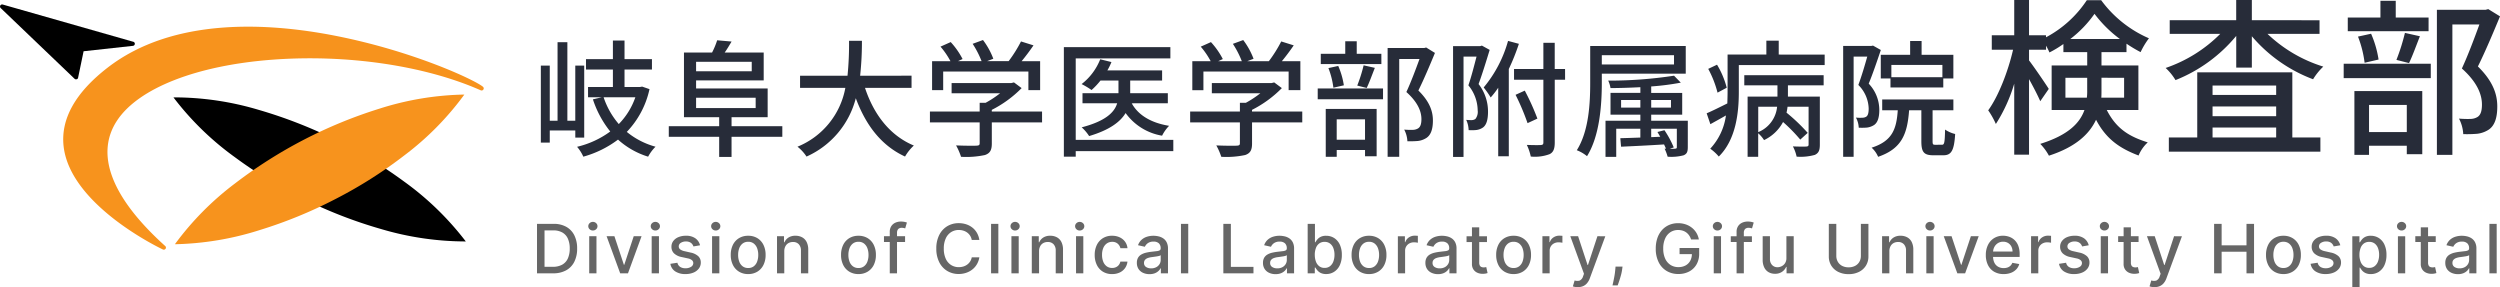
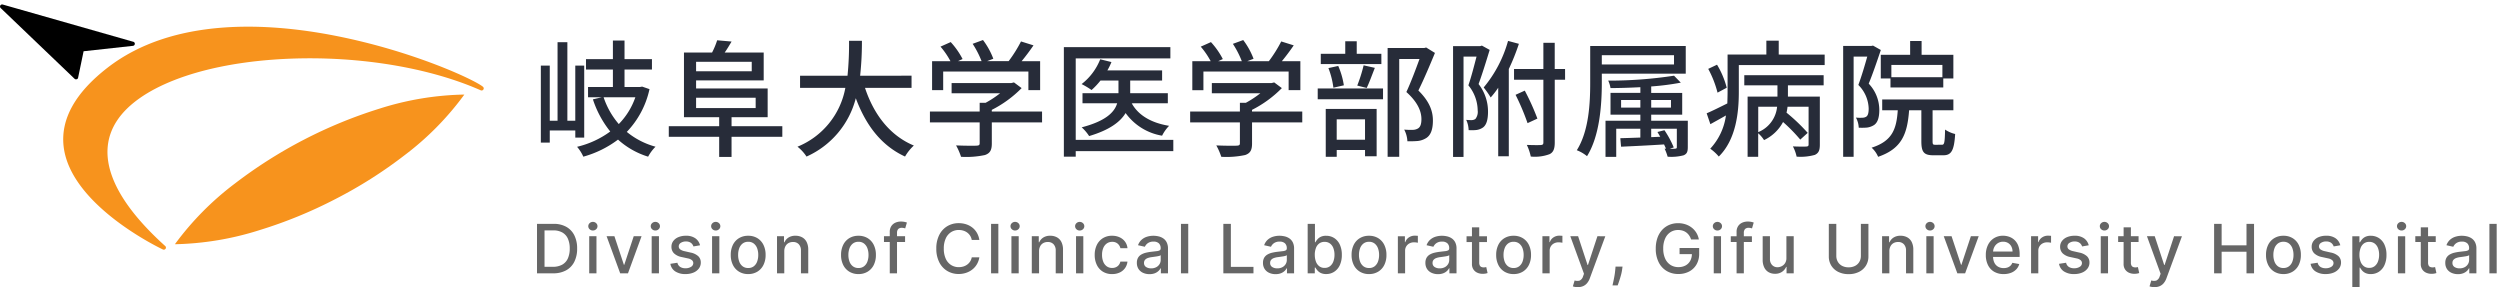
<svg xmlns="http://www.w3.org/2000/svg" width="470" height="54" viewBox="0 0 470 54">
  <g id="logo" transform="translate(19474 20084.848)">
    <g id="グループ_1648" data-name="グループ 1648" transform="translate(-19373.043 -20084.848)">
      <path id="パス_1575" data-name="パス 1575" d="M9.906-1.917v-13.534H8.227v10.37H6.74v-14.771H4.894v14.771H3.431v-10.37H1.752V-.966h1.679v-2.283h4.8v1.332zM19.523-9.5a13.532 13.532 0 01-3.118 5.043A14.939 14.939 0 0113.551-9.5zm1.271-2l-.384.071h-2.926v-3.282h5.156v-1.95h-5.156v-3.5H15.3v3.5h-5.06v1.95h5.06v3.282h-4.674V-9.5h2.614l-1.7.4a19.227 19.227 0 003.26 6.041A17.189 17.189 0 018.563-.181a7.587 7.587 0 011.175 1.855 19.407 19.407 0 006.523-3.211 15 15 0 005.66 3.211A7.829 7.829 0 0123.312-.2a14.491 14.491 0 01-5.4-2.783 16.752 16.752 0 004.269-8.039zm10.145 2.09h11.2v1.95h-11.2zM41.4-16.165v1.784H30.939v-1.784zm5.751 12.107h-9.545v-1.689h6.787v-5.4H30.939v-1.522h12.71V-17.9h-7.338c.432-.595.863-1.332 1.3-2.069l-2.71-.238a14.79 14.79 0 01-.959 2.307H28.66v12.153h6.619v1.689h-9.473v2h9.473v3.78h2.326V-2.06h9.545zm24.294-7.207v-2.283H61.78a59.511 59.511 0 00.336-6.565h-2.422a59.161 59.161 0 01-.288 6.565h-8.922v2.283H59A14.819 14.819 0 0150-.2a7.739 7.739 0 011.7 1.855 16.486 16.486 0 009.265-10.97c1.871 5.043 4.773 8.9 9.257 10.965a8.76 8.76 0 011.655-2.069c-4.533-1.879-7.554-5.9-9.185-10.846zm5.948-3.068h16.02v3.5h2.206v-5.447h-3.477c.743-.9 1.535-1.95 2.23-2.973l-2.35-.737a24.963 24.963 0 01-2.322 3.706h-4.057l1.175-.452a14.065 14.065 0 00-1.943-3.52l-1.943.714a17.563 17.563 0 011.679 3.259h-4.436l.863-.4a14.593 14.593 0 00-2.23-3.187l-1.919.856a15 15 0 011.871 2.735h-3.454v5.447h2.086zm18.586 7.516H86.53v-.309a21.515 21.515 0 005.612-4.091L90.7-12.288l-.48.119H78.976v1.927h9.113a18.987 18.987 0 01-2.71 1.784h-1.127v1.641H74.9v2.046h9.353v3.9c0 .357-.12.452-.6.476s-2.158.024-3.837-.048A11.849 11.849 0 0180.75 1.7a16.8 16.8 0 004.485-.333c.983-.333 1.3-.951 1.3-2.164v-3.975h9.449zm24.678 5.328H102.31v-15.318h17.795v-2.117H100.08v20.6h2.23V.628h18.347zm-1.031-6.874v-1.9h-7.075v-2.379h6v-1.9h-10.293a11.915 11.915 0 00.767-1.57l-2.11-.523a10.969 10.969 0 01-3.5 4.662 14.348 14.348 0 011.871 1.118 13.44 13.44 0 001.679-1.784h3.382v2.379h-6.763v1.9h6.516c-.5 1.665-2.11 3.33-6.667 4.519a8.046 8.046 0 011.396 1.641c3.861-1.142 5.876-2.688 6.859-4.329a10.586 10.586 0 006.859 4.258 7.27 7.27 0 011.319-1.855c-3.358-.547-5.78-1.974-7.027-4.234zm6.691-5.97h16.02v3.5h2.206v-5.447h-3.477c.743-.9 1.535-1.95 2.23-2.973l-2.35-.737a24.965 24.965 0 01-2.326 3.711h-4.053l1.175-.452a14.064 14.064 0 00-1.943-3.52l-1.943.714a17.561 17.561 0 011.679 3.259H129.1l.863-.4a14.594 14.594 0 00-2.23-3.187l-1.919.856a15 15 0 011.871 2.735h-3.455v5.447h2.086zM144.9-6.817h-9.449v-.309a21.515 21.515 0 005.612-4.091l-1.439-1.07-.48.119H127.9v1.927h9.113a18.986 18.986 0 01-2.71 1.784h-1.127v1.641h-9.353v2.046h9.353v3.9c0 .357-.12.452-.6.476s-2.158.024-3.837-.048a11.849 11.849 0 01.935 2.141 16.8 16.8 0 004.485-.333c.983-.333 1.3-.951 1.3-2.164v-3.974h9.441zm14.869-10.846h-4.629v-2.355h-2.158v2.355h-4.6v1.927h11.392zm-2.758 6.422c.48-.975 1.007-2.45 1.535-3.782l-2.11-.476a28.156 28.156 0 01-1.2 3.806zm-4.293-.5a14.584 14.584 0 00-1.055-3.639l-1.847.4a15.406 15.406 0 01.935 3.687zm3.981 6.4v3.829h-5.324v-3.831zM149.316 1.7h2.062V.414h5.322V1.6h2.182v-8.9h-9.569zm-1.511-10.824h12.279v-2.022h-12.279zm20.385-9.728l-.36.1h-6.883V1.7h2.182v-18.388h3.813c-.672 1.855-1.607 4.353-2.47 6.208 2.206 1.974 2.83 3.711 2.83 5.09 0 .856-.168 1.475-.648 1.76a1.973 1.973 0 01-.959.262 13.4 13.4 0 01-1.631-.048 5.258 5.258 0 01.6 2.188 17.354 17.354 0 001.967-.048 3.8 3.8 0 001.607-.571c.863-.571 1.223-1.689 1.223-3.282 0-1.617-.528-3.473-2.734-5.637 1.031-2.069 2.182-4.8 3.118-7.064zm10.48-.357l-.312.1h-5.108V1.722h1.967V-17.14h2.446c-.432 1.641-.959 3.758-1.535 5.4a7.555 7.555 0 011.751 4.71 2.152 2.152 0 01-.432 1.617 1.3 1.3 0 01-.648.214 8.95 8.95 0 01-1.079-.048 4.8 4.8 0 01.456 1.927 7.627 7.627 0 001.487-.024 2.8 2.8 0 001.223-.476c.672-.5.935-1.546.935-2.949a8.393 8.393 0 00-1.775-5.209c.7-1.9 1.463-4.377 2.086-6.422zm4.916-.88a23.407 23.407 0 01-4.581 8.753 16.875 16.875 0 011.319 1.879 16.147 16.147 0 001.415-1.831V1.6h1.991v-16.409a40.624 40.624 0 001.895-4.733zm10.72 5.28h-1.943v-4.924h-2.133v4.924h-5.516v2.022h5.516V-.99c0 .357-.144.452-.5.476-.312.024-1.415.024-2.614-.024a9.44 9.44 0 01.743 2.188 7.865 7.865 0 003.549-.452c.7-.357.959-1 .959-2.188v-11.8h1.943zm-5.2 9.324a45.752 45.752 0 00-2.374-5.257L185-9.957a44.3 44.3 0 012.254 5.328zM214.788-17.4v1.736h-13.574V-17.4zm2.206 3.473v-5.209h-17.962v6.9c0 3.758-.216 9.038-2.518 12.7a6.875 6.875 0 011.919 1.118c2.422-3.877 2.782-9.776 2.782-13.819v-1.689zM214.74-.062a18.22 18.22 0 00-1.75-3.238l-1.319.333c.168.285.36.595.528.9l-1.7.071v-1.586h4.82v3.448c0 .238-.072.285-.336.309a6.4 6.4 0 01-.983 0zm-9.9-7.492v-1.428h3.621v1.427zm9.377-1.427v1.427H210.5v-1.428zm3.166 3.9H210.5v-1.142h5.828v-4.091H210.5v-1.213a48.612 48.612 0 005.564-.714l-1.271-1.308a81.352 81.352 0 01-12.375.928 5.249 5.249 0 01.432 1.4c1.775 0 3.717-.071 5.612-.166v1.07h-5.612v4.091h5.612v1.142h-6.552v6.8h2.015v-5.3h4.533v1.665c-1.415.048-2.71.1-3.765.119l.142 1.6c2.182-.1 5.156-.238 8.082-.428.144.309.264.547.36.809l-.264-.024a9.014 9.014 0 01.576 1.522 8.971 8.971 0 003-.262c.624-.262.791-.666.791-1.546zm7.315-6.208a16.126 16.126 0 00-1.823-4.329l-1.655.785a19.4 19.4 0 011.751 4.472zm5.924 3.568h3.549a5.741 5.741 0 01-3.549 4.781zM228-11.741h6.235v2.117h-5.612V1.7h1.991v-4.426a5.844 5.844 0 011.1 1.284 7.848 7.848 0 003.573-3.4 31.137 31.137 0 013.238 3.306l1.397-1.264a34.21 34.21 0 00-3.981-3.8 9.914 9.914 0 00.192-1.118h3.957v7.085c0 .285-.1.381-.432.4-.312.024-1.391.024-2.518-.024a7.452 7.452 0 01.7 1.927 9.864 9.864 0 003.429-.333c.743-.357.935-.9.935-1.927v-9.034h-6v-2.117h6.715v-1.9H228zm6.475-5.78v-2.616h-2.326v2.616h-7.291v7.021c0 .69-.024 1.4-.048 2.164-1.487.737-2.854 1.427-3.885 1.855l.7 2.046c.935-.523 1.943-1.07 2.926-1.641A11.421 11.421 0 01221.6.176a8.55 8.55 0 011.607 1.475c3.286-3.235 3.765-8.42 3.765-12.131v-5.066h16.14v-1.974zm30.769 4.258h-9.593v-2.307h9.593zm-11.584-4.21v4.448h1.823v1.689h9.929v-1.689h1.895v-4.448h-5.972v-2.593h-2.155v2.593zm-1.46-1.736l-.336.071h-5.276V1.7h1.967v-18.84h2.566c-.456 1.617-1.079 3.734-1.679 5.328a6.5 6.5 0 011.943 4.448c0 .69-.1 1.261-.432 1.5a1.3 1.3 0 01-.743.214 7.288 7.288 0 01-1.223-.024 4.292 4.292 0 01.528 1.9A11.466 11.466 0 00251.1-3.8a3.245 3.245 0 001.3-.476c.7-.476.983-1.475.983-2.83a7.167 7.167 0 00-1.991-4.947c.767-1.855 1.607-4.329 2.278-6.327zM263.9-.562c-.432 0-.5-.071-.5-.714v-5.78h3.909v-2.021h-13.381v2.022h2.926c-.24 3.592-1.055 5.8-4.916 7.04A4.8 4.8 0 01253.16 1.7c4.509-1.546 5.492-4.353 5.828-8.753h2.3v5.8c0 2.022.432 2.664 2.254 2.664h1.871c1.487 0 2.039-.832 2.23-4a5.669 5.669 0 01-1.895-.832c-.048 2.474-.144 2.854-.576 2.854z" transform="translate(-1.031 27.78)" fill="#272c39" />
      <path id="パス_1577" data-name="パス 1577" d="M4.066-.088H1.031v-9.3h3.131a4.754 4.754 0 012.367.556 3.723 3.723 0 011.517 1.596 5.416 5.416 0 01.529 2.486 5.431 5.431 0 01-.533 2.5A3.741 3.741 0 016.5-.648a4.937 4.937 0 01-2.434.56zM2.445-1.314h1.543a3.575 3.575 0 001.781-.4 2.511 2.511 0 001.062-1.168 4.448 4.448 0 00.352-1.868 4.432 4.432 0 00-.35-1.857 2.489 2.489 0 00-1.042-1.158 3.416 3.416 0 00-1.716-.395h-1.63zm8.4 1.226v-6.973h1.365v6.973zm.691-8.049a.861.861 0 01-.611-.238.754.754 0 01-.254-.57.759.759 0 01.254-.574.861.861 0 01.611-.238.861.861 0 01.611.238.759.759 0 01.254.574.754.754 0 01-.254.57.861.861 0 01-.614.238zm9.151 1.076L18.134-.088h-1.465l-2.554-6.973h1.469l1.781 5.366h.073l1.776-5.366zm1.902 6.973v-6.973h1.369v6.973zm.691-8.049a.861.861 0 01-.611-.238.754.754 0 01-.254-.57.759.759 0 01.254-.574.861.861 0 01.611-.238.861.861 0 01.611.238.759.759 0 01.254.574.754.754 0 01-.254.57.861.861 0 01-.611.238zm8.405 2.778l-1.241.218a1.478 1.478 0 00-.244-.449 1.243 1.243 0 00-.451-.35 1.636 1.636 0 00-.71-.136 1.727 1.727 0 00-.97.257.766.766 0 00-.389.661.691.691 0 00.261.563 2.122 2.122 0 00.842.35l1.117.254a3.006 3.006 0 011.447.686 1.6 1.6 0 01.476 1.2 1.816 1.816 0 01-.364 1.115 2.408 2.408 0 01-1.012.765 3.787 3.787 0 01-1.5.277 3.389 3.389 0 01-1.927-.5 2.1 2.1 0 01-.916-1.428l1.323-.2a1.246 1.246 0 00.508.774 1.752 1.752 0 001 .261 1.856 1.856 0 001.076-.279.815.815 0 00.4-.683.713.713 0 00-.245-.549 1.643 1.643 0 00-.748-.336l-1.19-.259a2.854 2.854 0 01-1.453-.708 1.7 1.7 0 01-.469-1.23 1.749 1.749 0 01.348-1.081 2.292 2.292 0 01.961-.724 3.561 3.561 0 011.405-.261 2.942 2.942 0 011.794.488 2.29 2.29 0 01.872 1.304zm2.258 5.271v-6.973h1.369v6.973zm.691-8.049a.861.861 0 01-.611-.238.754.754 0 01-.254-.57.759.759 0 01.254-.574.861.861 0 01.611-.238.861.861 0 01.611.238.759.759 0 01.254.574.754.754 0 01-.254.57.861.861 0 01-.611.238zm6.1 8.19A3.249 3.249 0 0139.007-.4a3.04 3.04 0 01-1.144-1.258 4.144 4.144 0 01-.407-1.889 4.184 4.184 0 01.407-1.9A3.034 3.034 0 0139.007-6.7a3.249 3.249 0 011.726-.449 3.249 3.249 0 011.726.449A3.034 3.034 0 0143.6-5.44a4.184 4.184 0 01.407 1.9 4.144 4.144 0 01-.407 1.886A3.04 3.04 0 0142.458-.4a3.249 3.249 0 01-1.726.453zm0-1.14a1.649 1.649 0 001.066-.336 1.984 1.984 0 00.625-.894 3.567 3.567 0 00.2-1.23 3.572 3.572 0 00-.2-1.228 2.014 2.014 0 00-.625-.9 1.635 1.635 0 00-1.062-.341 1.651 1.651 0 00-1.069.341 2.006 2.006 0 00-.627.9 3.572 3.572 0 00-.2 1.228 3.567 3.567 0 00.2 1.23 1.977 1.977 0 00.627.894 1.666 1.666 0 001.068.336zm6.785-3.142v4.14h-1.366v-6.972h1.314v1.135h.087a1.993 1.993 0 01.762-.89 2.371 2.371 0 011.311-.336 2.569 2.569 0 011.259.3 2.025 2.025 0 01.838.883 3.176 3.176 0 01.3 1.448v4.433h-1.371V-4.36a1.678 1.678 0 00-.4-1.187 1.419 1.419 0 00-1.094-.429 1.713 1.713 0 00-.845.2 1.459 1.459 0 00-.581.6 1.961 1.961 0 00-.211.948zM61.467.053A3.249 3.249 0 0159.741-.4 3.04 3.04 0 0158.6-1.654a4.144 4.144 0 01-.407-1.889 4.184 4.184 0 01.407-1.9A3.034 3.034 0 0159.741-6.7a3.249 3.249 0 011.726-.449 3.249 3.249 0 011.726.449 3.034 3.034 0 011.144 1.26 4.184 4.184 0 01.407 1.9 4.144 4.144 0 01-.407 1.889A3.04 3.04 0 0163.193-.4a3.249 3.249 0 01-1.726.453zm0-1.14a1.649 1.649 0 001.062-.336 1.984 1.984 0 00.625-.894 3.567 3.567 0 00.2-1.23 3.572 3.572 0 00-.2-1.228 2.014 2.014 0 00-.625-.9 1.635 1.635 0 00-1.062-.341 1.651 1.651 0 00-1.069.341 2.006 2.006 0 00-.627.9 3.572 3.572 0 00-.2 1.228 3.567 3.567 0 00.2 1.23 1.977 1.977 0 00.627.894 1.666 1.666 0 001.073.336zm8.762-5.975v1.09H66.26v-1.09zM67.35-.088v-7.781a1.923 1.923 0 01.288-1.087 1.785 1.785 0 01.764-.649 2.478 2.478 0 011.035-.216 3.261 3.261 0 01.7.066 3.379 3.379 0 01.435.12l-.32 1.1-.247-.066a1.5 1.5 0 00-.366-.039.9.9 0 00-.712.245 1.05 1.05 0 00-.213.708v7.6zm16.842-6.274h-1.428a2.155 2.155 0 00-.307-.8 2.243 2.243 0 00-.549-.586 2.379 2.379 0 00-.726-.363 2.886 2.886 0 00-.849-.123 2.652 2.652 0 00-1.449.4 2.741 2.741 0 00-1.007 1.185 4.447 4.447 0 00-.368 1.907 4.471 4.471 0 00.368 1.916 2.705 2.705 0 001.009 1.18 2.67 2.67 0 001.442.4 2.921 2.921 0 00.845-.12 2.4 2.4 0 00.726-.356 2.225 2.225 0 00.552-.579 2.165 2.165 0 00.314-.788h1.428a3.779 3.779 0 01-.442 1.26 3.5 3.5 0 01-.838.99 3.8 3.8 0 01-1.165.642 4.332 4.332 0 01-1.428.236 4.118 4.118 0 01-2.17-.574 3.985 3.985 0 01-1.5-1.646 5.559 5.559 0 01-.55-2.556 5.536 5.536 0 01.553-2.563 4 4 0 011.5-1.643 4.109 4.109 0 012.165-.574 4.472 4.472 0 011.394.211 3.75 3.75 0 011.165.617 3.444 3.444 0 01.856.99 3.823 3.823 0 01.459 1.337zm3.571-3.024v9.3h-1.368v-9.3zm2.459 9.3v-6.975h1.369v6.973zm.691-8.049a.862.862 0 01-.611-.238.754.754 0 01-.254-.57.759.759 0 01.252-.577.861.861 0 01.611-.238.861.861 0 01.611.238.759.759 0 01.254.574.754.754 0 01-.254.57.861.861 0 01-.608.239zm4.505 3.909v4.14H94.05v-6.975h1.314v1.135h.087a1.993 1.993 0 01.762-.89 2.371 2.371 0 011.311-.336 2.569 2.569 0 011.259.3 2.025 2.025 0 01.838.883 3.176 3.176 0 01.3 1.448v4.433H98.55V-4.36a1.678 1.678 0 00-.4-1.187 1.419 1.419 0 00-1.094-.429 1.713 1.713 0 00-.845.2 1.459 1.459 0 00-.581.6 1.961 1.961 0 00-.211.948zm6.95 4.14v-6.975h1.369v6.973zm.691-8.049a.861.861 0 01-.611-.238.754.754 0 01-.254-.57.759.759 0 01.254-.574.861.861 0 01.611-.238.861.861 0 01.611.238.759.759 0 01.254.574.754.754 0 01-.254.57.861.861 0 01-.61.236zm6.1 8.19a3.236 3.236 0 01-1.759-.463 3.023 3.023 0 01-1.128-1.273 4.218 4.218 0 01-.394-1.861 4.184 4.184 0 01.4-1.877 3.072 3.072 0 011.135-1.273 3.185 3.185 0 011.726-.459 3.338 3.338 0 011.428.293 2.594 2.594 0 011.014.819 2.469 2.469 0 01.46 1.23h-1.332a1.586 1.586 0 00-.5-.844 1.5 1.5 0 00-1.046-.354 1.709 1.709 0 00-1 .3 1.939 1.939 0 00-.666.844 3.219 3.219 0 00-.238 1.292 3.377 3.377 0 00.233 1.317 1.951 1.951 0 00.661.858 1.7 1.7 0 001.009.3 1.706 1.706 0 00.707-.143 1.441 1.441 0 00.536-.411 1.564 1.564 0 00.3-.645h1.332a2.554 2.554 0 01-.444 1.208 2.553 2.553 0 01-.991.835 3.265 3.265 0 01-1.444.305zm7.023.014a2.869 2.869 0 01-1.208-.247 2 2 0 01-.854-.72 2.046 2.046 0 01-.314-1.158 1.864 1.864 0 01.229-.972 1.682 1.682 0 01.618-.6 3.243 3.243 0 01.87-.336 8.712 8.712 0 01.98-.173l1.025-.12a1.494 1.494 0 00.572-.157.383.383 0 00.179-.354V-4.8a1.226 1.226 0 00-.336-.922 1.382 1.382 0 00-1-.327 1.754 1.754 0 00-1.087.3 1.639 1.639 0 00-.547.67l-1.286-.291a2.459 2.459 0 01.671-1.028 2.737 2.737 0 011.019-.572 4.063 4.063 0 011.213-.179 4.443 4.443 0 01.895.1 2.687 2.687 0 01.888.356 1.976 1.976 0 01.68.738 2.549 2.549 0 01.266 1.242v4.625h-1.337v-.953h-.055a1.933 1.933 0 01-.4.518 2.118 2.118 0 01-.682.422 2.666 2.666 0 01-1 .168zm.3-1.09a1.993 1.993 0 00.973-.222 1.58 1.58 0 00.618-.583 1.5 1.5 0 00.213-.774v-.9a.7.7 0 01-.282.134 3.909 3.909 0 01-.474.1q-.266.043-.517.077l-.421.057a3.374 3.374 0 00-.726.168 1.242 1.242 0 00-.522.338.849.849 0 00-.195.583.861.861 0 00.375.76 1.66 1.66 0 00.954.26zm6.982-8.363v9.3h-1.369v-9.3zm6.6 9.3v-9.3h1.414V-1.3h4.248v1.212zm9.829.154a2.869 2.869 0 01-1.208-.247 2 2 0 01-.854-.72 2.046 2.046 0 01-.314-1.158 1.864 1.864 0 01.229-.972 1.682 1.682 0 01.618-.6 3.243 3.243 0 01.87-.336 8.712 8.712 0 01.98-.173l1.025-.12a1.494 1.494 0 00.572-.157.383.383 0 00.179-.354V-4.8a1.226 1.226 0 00-.336-.922 1.382 1.382 0 00-1-.327 1.754 1.754 0 00-1.087.3 1.64 1.64 0 00-.547.67l-1.286-.291a2.459 2.459 0 01.666-1.03 2.737 2.737 0 011.019-.572 4.062 4.062 0 011.213-.179 4.443 4.443 0 01.895.1 2.687 2.687 0 01.888.356 1.976 1.976 0 01.68.738 2.549 2.549 0 01.266 1.242v4.627h-1.337v-.953h-.055a1.933 1.933 0 01-.4.518 2.118 2.118 0 01-.682.422 2.666 2.666 0 01-.996.168zm.3-1.09a1.993 1.993 0 00.973-.222 1.58 1.58 0 00.618-.583 1.5 1.5 0 00.213-.774v-.9a.7.7 0 01-.282.134 3.908 3.908 0 01-.474.1q-.265.043-.517.077l-.421.057a3.374 3.374 0 00-.726.168 1.242 1.242 0 00-.522.338.849.849 0 00-.195.583.861.861 0 00.375.76 1.66 1.66 0 00.954.259zm5.723.935v-9.3h1.369v3.455h.082a3.794 3.794 0 01.343-.5 1.964 1.964 0 01.623-.5 2.211 2.211 0 011.053-.216 2.763 2.763 0 011.52.427 2.886 2.886 0 011.051 1.23 4.471 4.471 0 01.382 1.934 4.51 4.51 0 01-.38 1.936 2.928 2.928 0 01-1.049 1.234 2.708 2.708 0 01-1.51.433 2.239 2.239 0 01-1.046-.213 1.975 1.975 0 01-.634-.5 3.779 3.779 0 01-.352-.508h-.114v1.085zm1.341-3.487a3.549 3.549 0 00.215 1.289 1.94 1.94 0 00.623.865 1.6 1.6 0 001 .311 1.606 1.606 0 001.025-.325 2 2 0 00.625-.883 3.509 3.509 0 00.213-1.258 3.475 3.475 0 00-.208-1.239 1.92 1.92 0 00-.623-.867A1.646 1.646 0 00149.089-6a1.638 1.638 0 00-1 .3 1.861 1.861 0 00-.62.849 3.515 3.515 0 00-.216 1.276zm10.2 3.627a3.249 3.249 0 01-1.735-.455 3.04 3.04 0 01-1.144-1.258 4.144 4.144 0 01-.407-1.889 4.184 4.184 0 01.407-1.9 3.034 3.034 0 011.144-1.253 3.249 3.249 0 011.726-.449 3.249 3.249 0 011.726.449 3.034 3.034 0 011.144 1.262 4.184 4.184 0 01.407 1.9 4.144 4.144 0 01-.407 1.889A3.04 3.04 0 01159.174-.4a3.249 3.249 0 01-1.726.453zm0-1.14a1.649 1.649 0 001.062-.336 1.984 1.984 0 00.625-.894 3.567 3.567 0 00.2-1.23 3.572 3.572 0 00-.2-1.228 2.014 2.014 0 00-.625-.9 1.635 1.635 0 00-1.062-.341 1.651 1.651 0 00-1.069.341 2.006 2.006 0 00-.627.9 3.572 3.572 0 00-.2 1.228 3.567 3.567 0 00.2 1.23 1.977 1.977 0 00.627.894 1.666 1.666 0 001.065.334zm5.416 1v-6.976h1.323v1.108h.073a1.7 1.7 0 01.68-.888 1.949 1.949 0 011.105-.325q.128 0 .3.009t.277.023v1.3a2.68 2.68 0 00-.293-.052 3.031 3.031 0 00-.421-.03 1.8 1.8 0 00-.863.2 1.543 1.543 0 00-.6.558 1.513 1.513 0 00-.22.81v4.26zm7.554.154a2.869 2.869 0 01-1.208-.247 2 2 0 01-.854-.72 2.046 2.046 0 01-.314-1.158 1.864 1.864 0 01.229-.972 1.682 1.682 0 01.618-.6 3.243 3.243 0 01.87-.336 8.711 8.711 0 01.98-.173l1.025-.12a1.494 1.494 0 00.572-.157.383.383 0 00.179-.354V-4.8a1.226 1.226 0 00-.336-.922 1.382 1.382 0 00-1-.327 1.754 1.754 0 00-1.087.3 1.639 1.639 0 00-.547.67l-1.286-.291a2.459 2.459 0 01.671-1.028 2.737 2.737 0 011.019-.572 4.062 4.062 0 011.213-.179 4.443 4.443 0 01.895.1 2.687 2.687 0 01.888.356 1.976 1.976 0 01.68.738 2.548 2.548 0 01.266 1.242v4.625h-1.337v-.953h-.063a1.933 1.933 0 01-.4.518 2.118 2.118 0 01-.682.422 2.665 2.665 0 01-.995.168zm.3-1.09a1.993 1.993 0 00.973-.222 1.58 1.58 0 00.618-.583 1.5 1.5 0 00.213-.774v-.9a.7.7 0 01-.282.134 3.909 3.909 0 01-.474.1q-.266.043-.517.077l-.421.057a3.374 3.374 0 00-.726.168 1.242 1.242 0 00-.522.338.849.849 0 00-.195.583.861.861 0 00.375.76 1.66 1.66 0 00.951.26zm8.9-6.038v1.09h-3.841v-1.09zM176.8-8.732h1.369v6.6a1.171 1.171 0 00.119.592.6.6 0 00.309.268 1.184 1.184 0 00.414.07 1.613 1.613 0 00.288-.023l.192-.036.247 1.121a2.473 2.473 0 01-.339.093 2.835 2.835 0 01-.549.052 2.427 2.427 0 01-1.007-.191 1.724 1.724 0 01-.755-.617 1.8 1.8 0 01-.288-1.049zm7.833 8.785a3.249 3.249 0 01-1.726-.453 3.04 3.04 0 01-1.144-1.258 4.144 4.144 0 01-.407-1.889 4.184 4.184 0 01.407-1.9 3.034 3.034 0 011.144-1.253 3.249 3.249 0 011.726-.449 3.249 3.249 0 011.726.449 3.034 3.034 0 011.141 1.26 4.184 4.184 0 01.407 1.9 4.144 4.144 0 01-.407 1.889A3.04 3.04 0 01186.359-.4a3.249 3.249 0 01-1.726.453zm0-1.14a1.649 1.649 0 001.062-.336 1.984 1.984 0 00.625-.894 3.567 3.567 0 00.2-1.23 3.572 3.572 0 00-.2-1.228 2.014 2.014 0 00-.625-.9 1.635 1.635 0 00-1.062-.341 1.651 1.651 0 00-1.069.341 2.006 2.006 0 00-.627.9 3.572 3.572 0 00-.2 1.228 3.567 3.567 0 00.2 1.23 1.977 1.977 0 00.627.894 1.666 1.666 0 001.074.336zm5.416 1v-6.974h1.323v1.108h.073a1.7 1.7 0 01.68-.888 1.949 1.949 0 011.105-.325q.128 0 .3.009t.277.023v1.3a2.68 2.68 0 00-.293-.052 3.031 3.031 0 00-.421-.03 1.8 1.8 0 00-.863.2 1.543 1.543 0 00-.6.558 1.513 1.513 0 00-.22.81v4.26zm6.657 2.6a3.011 3.011 0 01-.558-.048 1.84 1.84 0 01-.375-.1l.33-1.112a1.623 1.623 0 00.945.025 1.241 1.241 0 00.643-.806l.173-.472-2.573-7.064h1.465l1.781 5.412h.073l1.781-5.412 1.479.014-2.908 7.893a3.092 3.092 0 01-.513.913 2.028 2.028 0 01-.742.563 2.443 2.443 0 01-.997.19zm8.405-3.868l-.069.495a8.17 8.17 0 01-.231 1.137q-.163.592-.334 1.1t-.282.808h-.97l.165-.76q.105-.479.21-1.072.1-.59.151-1.2l.046-.508zM218-6.448a2.911 2.911 0 00-.355-.742 2.364 2.364 0 00-.529-.563 2.249 2.249 0 00-.7-.356 2.86 2.86 0 00-.858-.123 2.608 2.608 0 00-1.428.4 2.749 2.749 0 00-1 1.183 4.431 4.431 0 00-.368 1.9 4.435 4.435 0 00.371 1.911 2.739 2.739 0 001.016 1.185 2.711 2.711 0 001.469.4 2.76 2.76 0 001.334-.309 2.175 2.175 0 00.883-.874 2.7 2.7 0 00.314-1.332l.366.068h-2.682v-1.146h3.685v1.058a3.965 3.965 0 01-.5 2.032 3.431 3.431 0 01-1.382 1.328 4.236 4.236 0 01-2.016.468 4.221 4.221 0 01-2.232-.581 3.943 3.943 0 01-1.495-1.65 5.611 5.611 0 01-.536-2.54 6 6 0 01.311-2 4.335 4.335 0 01.877-1.505 3.827 3.827 0 011.332-.949 4.208 4.208 0 011.678-.329 4.389 4.389 0 011.417.222 3.86 3.86 0 011.172.631 3.613 3.613 0 01.856.971 3.564 3.564 0 01.458 1.242zm4.258 6.361v-6.974h1.369v6.973zm.691-8.049a.862.862 0 01-.611-.238.755.755 0 01-.254-.57.759.759 0 01.254-.574.862.862 0 01.611-.238.861.861 0 01.611.238.759.759 0 01.254.574.754.754 0 01-.254.57.861.861 0 01-.608.237zm6.483 1.076v1.09h-3.973v-1.09zm-2.881 6.972v-7.781a1.923 1.923 0 01.288-1.087 1.785 1.785 0 01.764-.649 2.478 2.478 0 011.035-.216 3.261 3.261 0 01.7.066 3.381 3.381 0 01.435.12l-.32 1.1-.247-.066a1.5 1.5 0 00-.366-.039.9.9 0 00-.712.245 1.05 1.05 0 00-.213.708v7.6zm9.367-2.892v-4.081h1.373v6.973h-1.346V-1.3h-.073a2.171 2.171 0 01-.776.928 2.269 2.269 0 01-1.325.37 2.367 2.367 0 01-1.2-.3 2.047 2.047 0 01-.815-.883 3.2 3.2 0 01-.3-1.448v-4.428h1.369v4.272a1.587 1.587 0 00.4 1.135 1.357 1.357 0 001.035.422 1.7 1.7 0 00.767-.191 1.626 1.626 0 00.641-.577 1.725 1.725 0 00.25-.98zm14-6.406h1.419v6.116a3.229 3.229 0 01-.462 1.727 3.2 3.2 0 01-1.3 1.18 4.254 4.254 0 01-1.964.429 4.243 4.243 0 01-1.959-.429 3.2 3.2 0 01-1.3-1.18 3.229 3.229 0 01-.462-1.727v-6.116h1.41v6a2.211 2.211 0 00.282 1.121 1.988 1.988 0 00.8.77 2.547 2.547 0 001.227.279 2.57 2.57 0 001.234-.279 1.954 1.954 0 00.8-.77 2.24 2.24 0 00.277-1.121zm5.357 5.157v4.14h-1.369v-6.972h1.314v1.135h.087a1.993 1.993 0 01.762-.89 2.371 2.371 0 011.311-.336 2.569 2.569 0 011.259.3 2.024 2.024 0 01.838.883 3.176 3.176 0 01.3 1.448v4.433h-1.369V-4.36a1.678 1.678 0 00-.4-1.187 1.419 1.419 0 00-1.094-.429 1.713 1.713 0 00-.845.2 1.459 1.459 0 00-.581.6 1.961 1.961 0 00-.214.948zm6.95 4.14v-6.972h1.369v6.973zm.691-8.049a.862.862 0 01-.611-.238.755.755 0 01-.254-.57.759.759 0 01.254-.574.862.862 0 01.611-.238.861.861 0 01.611.238.759.759 0 01.254.574.754.754 0 01-.254.57.861.861 0 01-.612.239zm9.151 1.076l-2.55 6.973h-1.465L265.5-7.061h1.469l1.781 5.366h.073l1.777-5.366zm4.688 7.115a3.449 3.449 0 01-1.788-.443 2.959 2.959 0 01-1.154-1.249 4.16 4.16 0 01-.405-1.891 4.2 4.2 0 01.405-1.889 3.09 3.09 0 011.135-1.276 3.147 3.147 0 011.71-.459 3.471 3.471 0 011.154.2 2.8 2.8 0 011 .613 2.88 2.88 0 01.7 1.083 4.5 4.5 0 01.256 1.614v.481h-5.589v-1.02h4.248a2 2 0 00-.22-.951 1.662 1.662 0 00-.616-.656 1.75 1.75 0 00-.927-.241 1.8 1.8 0 00-1 .279 1.892 1.892 0 00-.659.726 2.08 2.08 0 00-.231.969v.795a2.6 2.6 0 00.249 1.189 1.75 1.75 0 00.7.747 2.075 2.075 0 001.048.257 2.152 2.152 0 00.71-.111 1.509 1.509 0 00.554-.334 1.459 1.459 0 00.357-.549l1.3.232a2.316 2.316 0 01-.556.992 2.7 2.7 0 01-1 .658 3.765 3.765 0 01-1.381.234zm5.16-.141v-6.973h1.323v1.108h.073a1.7 1.7 0 01.68-.888 1.949 1.949 0 011.105-.325q.128 0 .3.009t.277.023v1.3a2.678 2.678 0 00-.293-.052 3.031 3.031 0 00-.421-.03 1.8 1.8 0 00-.863.2 1.543 1.543 0 00-.6.558 1.513 1.513 0 00-.22.81v4.26zm10.841-5.271l-1.241.218a1.477 1.477 0 00-.245-.449 1.243 1.243 0 00-.451-.35 1.636 1.636 0 00-.71-.136 1.727 1.727 0 00-.97.257.767.767 0 00-.389.661.691.691 0 00.261.563 2.122 2.122 0 00.842.35l1.117.254a3.006 3.006 0 011.447.686 1.6 1.6 0 01.476 1.2 1.816 1.816 0 01-.364 1.115 2.408 2.408 0 01-1.012.765 3.786 3.786 0 01-1.5.277 3.389 3.389 0 01-1.927-.5 2.1 2.1 0 01-.915-1.428l1.323-.2a1.246 1.246 0 00.508.774 1.752 1.752 0 001 .261 1.856 1.856 0 001.076-.279.815.815 0 00.4-.683.713.713 0 00-.245-.549 1.643 1.643 0 00-.748-.336l-1.19-.259a2.854 2.854 0 01-1.453-.708 1.7 1.7 0 01-.469-1.23 1.749 1.749 0 01.348-1.081 2.292 2.292 0 01.961-.724 3.561 3.561 0 011.405-.261 2.942 2.942 0 011.794.488 2.29 2.29 0 01.87 1.304zm2.258 5.271v-6.973h1.369v6.973zm.691-8.049a.861.861 0 01-.611-.238.754.754 0 01-.254-.57.759.759 0 01.254-.574.861.861 0 01.611-.238.861.861 0 01.611.238.759.759 0 01.254.574.754.754 0 01-.254.57.861.861 0 01-.616.238zm6.419 1.076v1.09h-3.841v-1.09zm-2.811-1.671h1.369v6.6a1.171 1.171 0 00.119.592.6.6 0 00.309.268 1.184 1.184 0 00.414.07 1.614 1.614 0 00.288-.023l.188-.039.247 1.121a2.474 2.474 0 01-.339.093 2.835 2.835 0 01-.549.052 2.427 2.427 0 01-1.007-.191 1.724 1.724 0 01-.755-.617 1.8 1.8 0 01-.288-1.049zm5.805 11.241a3.011 3.011 0 01-.558-.048 1.84 1.84 0 01-.375-.1l.33-1.112a1.623 1.623 0 00.945.025 1.241 1.241 0 00.64-.808l.17-.466-2.57-7.061h1.465l1.781 5.412h.073l1.781-5.412 1.479.014-2.91 7.89a3.092 3.092 0 01-.513.913 2.028 2.028 0 01-.742.563 2.443 2.443 0 01-.997.19zm11.208-2.6v-9.3h1.414v4.041h4.674v-4.036h1.419v9.3h-1.419v-4.056h-4.674v4.054zm13.038.141a3.249 3.249 0 01-1.728-.45 3.04 3.04 0 01-1.144-1.258 4.144 4.144 0 01-.407-1.889 4.184 4.184 0 01.407-1.9 3.034 3.034 0 011.144-1.253 3.249 3.249 0 011.726-.449 3.249 3.249 0 011.726.449 3.034 3.034 0 011.144 1.262 4.183 4.183 0 01.407 1.9 4.144 4.144 0 01-.407 1.889A3.04 3.04 0 01331.088-.4a3.249 3.249 0 01-1.726.453zm0-1.14a1.65 1.65 0 001.062-.336 1.984 1.984 0 00.625-.894 3.567 3.567 0 00.2-1.23 3.573 3.573 0 00-.2-1.228 2.014 2.014 0 00-.625-.9 1.635 1.635 0 00-1.062-.341 1.651 1.651 0 00-1.069.341 2.006 2.006 0 00-.627.9 3.572 3.572 0 00-.2 1.228 3.567 3.567 0 00.2 1.23 1.977 1.977 0 00.627.894 1.666 1.666 0 001.072.339zm10.685-4.272l-1.241.218a1.478 1.478 0 00-.245-.449 1.243 1.243 0 00-.451-.35 1.636 1.636 0 00-.71-.136 1.727 1.727 0 00-.97.257.766.766 0 00-.389.661.691.691 0 00.261.563 2.122 2.122 0 00.842.35l1.117.254a3.006 3.006 0 011.447.686 1.6 1.6 0 01.476 1.2 1.816 1.816 0 01-.364 1.115 2.408 2.408 0 01-1.012.765 3.787 3.787 0 01-1.5.277 3.389 3.389 0 01-1.927-.5 2.1 2.1 0 01-.915-1.428l1.323-.2a1.246 1.246 0 00.508.774 1.752 1.752 0 001 .261 1.856 1.856 0 001.076-.279.815.815 0 00.4-.683.713.713 0 00-.245-.549 1.643 1.643 0 00-.748-.336l-1.19-.259a2.853 2.853 0 01-1.453-.708 1.7 1.7 0 01-.469-1.23 1.749 1.749 0 01.348-1.081 2.292 2.292 0 01.961-.724 3.56 3.56 0 011.405-.261 2.942 2.942 0 011.794.488 2.29 2.29 0 01.874 1.307zm2.258 7.886v-9.585h1.337v1.13h.114a3.789 3.789 0 01.343-.5 1.963 1.963 0 01.623-.5 2.211 2.211 0 011.053-.216 2.763 2.763 0 011.52.427 2.886 2.886 0 011.051 1.23 4.471 4.471 0 01.382 1.934 4.51 4.51 0 01-.38 1.936 2.927 2.927 0 01-1.044 1.239 2.709 2.709 0 01-1.515.434 2.239 2.239 0 01-1.046-.213 1.974 1.974 0 01-.634-.5 3.773 3.773 0 01-.352-.508h-.082v3.7zm1.341-6.1a3.549 3.549 0 00.215 1.289 1.94 1.94 0 00.623.865 1.6 1.6 0 001 .311 1.606 1.606 0 001.025-.325 2 2 0 00.625-.883 3.509 3.509 0 00.213-1.258 3.476 3.476 0 00-.208-1.239 1.92 1.92 0 00-.623-.867A1.646 1.646 0 00345.486-6a1.638 1.638 0 00-1 .3 1.861 1.861 0 00-.62.849 3.515 3.515 0 00-.216 1.276zm7.233 3.487v-6.972h1.369v6.973zm.691-8.049a.861.861 0 01-.611-.238.754.754 0 01-.254-.57.759.759 0 01.254-.574.861.861 0 01.611-.238.861.861 0 01.611.238.759.759 0 01.254.574.754.754 0 01-.254.57.861.861 0 01-.608.239zm6.419 1.076v1.09h-3.841v-1.09zm-2.811-1.671h1.369v6.6a1.171 1.171 0 00.119.592.6.6 0 00.309.268 1.184 1.184 0 00.414.07 1.614 1.614 0 00.288-.023l.192-.036.247 1.121a2.474 2.474 0 01-.339.093 2.835 2.835 0 01-.549.052 2.427 2.427 0 01-1.007-.191 1.724 1.724 0 01-.755-.617 1.8 1.8 0 01-.288-1.049zm6.986 8.8a2.869 2.869 0 01-1.208-.247 2 2 0 01-.854-.72 2.046 2.046 0 01-.314-1.158 1.864 1.864 0 01.229-.972 1.682 1.682 0 01.618-.6 3.243 3.243 0 01.87-.336 8.71 8.71 0 01.98-.173l1.025-.12a1.494 1.494 0 00.572-.157.383.383 0 00.179-.354v-.03a1.226 1.226 0 00-.336-.922 1.382 1.382 0 00-1-.327 1.754 1.754 0 00-1.087.3 1.639 1.639 0 00-.547.67l-1.286-.291a2.459 2.459 0 01.671-1.028 2.737 2.737 0 011.018-.572 4.062 4.062 0 011.213-.179 4.443 4.443 0 01.895.1 2.687 2.687 0 01.888.356 1.976 1.976 0 01.68.738 2.549 2.549 0 01.266 1.242v4.625H364.3v-.953h-.055a1.934 1.934 0 01-.4.518 2.119 2.119 0 01-.682.422 2.665 2.665 0 01-.994.168zm.3-1.09a1.993 1.993 0 00.973-.222 1.58 1.58 0 00.618-.583 1.5 1.5 0 00.213-.774v-.9a.7.7 0 01-.282.134 3.907 3.907 0 01-.474.1q-.266.043-.517.077l-.421.057a3.373 3.373 0 00-.726.168 1.242 1.242 0 00-.522.338.849.849 0 00-.195.583.861.861 0 00.375.76 1.66 1.66 0 00.959.262zm6.982-8.363v9.3h-1.368v-9.3z" transform="translate(-1.031 51.472)" fill="#666" />
-       <path id="パス_1576" data-name="パス 1576" d="M15.573-8.486v-3.742h4.093v2.347a10.193 10.193 0 01-.064 1.4zm11.032-3.742v3.742H22.32c.032-.444.032-.888.032-1.332v-2.41zM16.5-19.522a21.614 21.614 0 004.541-4.725 23.065 23.065 0 004.765 4.725zM29.291-6.171v-8.372h-6.939v-2.505h4.7v-1.586a26.617 26.617 0 002.654 1.586 14.435 14.435 0 011.567-2.6 21.948 21.948 0 01-8.985-7.167H19.6a21 21 0 01-7.674 6.977v-.381H8.73v-6.628H5.948v6.628h-4.22v2.727h4C4.8-13.433 2.975-8.739 1.056-6.107a15.313 15.313 0 011.439 2.569 29.681 29.681 0 003.453-7.58V2.234H8.73v-14.208c.831 1.491 1.695 3.171 2.11 4.155l1.6-2.315c-.48-.793-2.846-4.25-3.709-5.36v-2h3.2v-.761a11.758 11.758 0 01.64 1.269 20.585 20.585 0 002.622-1.586v1.522h4.477v2.505h-6.687v8.372h6.171C18.291-3.729 16.117-1.445 10.841.2a9.947 9.947 0 011.631 2.22c5.084-1.649 7.61-4.091 8.858-6.755 1.919 3.679 4.509 5.391 7.994 6.723A7.077 7.077 0 0131.05-.081c-3.421-1.078-5.884-2.505-7.706-6.089zm13.942 3.3h11.959V-1H43.233zm11.959-7.9v1.776H43.233v-1.776zm0 5.772H43.233v-1.838h11.959zm3.038-8.246H40.355V-1h-5.34v2.663h28.491V-1H58.23zm5.116-7.231v-2.569H50.62v-3.806h-2.942v3.806h-12.5v2.569h9.5a26.624 26.624 0 01-10.264 6.406 10.405 10.405 0 011.855 2.283 28.445 28.445 0 0011.416-8.309v5.962h2.935v-5.9a28.032 28.032 0 0011.512 8.087 11.421 11.421 0 011.919-2.379 26.5 26.5 0 01-10.488-6.153zm20.5-3.076h-6.174v-3.14h-2.878v3.14h-6.14v2.569h15.189zm-3.677 8.563c.64-1.3 1.343-3.267 2.047-5.043l-2.816-.632a37.542 37.542 0 01-1.6 5.074zm-5.724-.666a19.444 19.444 0 00-1.407-4.852l-2.462.539a20.541 20.541 0 011.244 4.918zm5.305 8.533v5.106h-7.1v-5.106zM69.9 2.265h2.75V.553h7.1v1.586h2.91V-9.722H69.9zm-2.015-14.43h16.374v-2.7H67.887zm27.18-12.971l-.48.127H85.41V2.265h2.91v-24.514h5.08c-.9 2.474-2.142 5.8-3.294 8.277 2.942 2.632 3.773 4.947 3.773 6.787 0 1.142-.224 1.966-.863 2.347a2.63 2.63 0 01-1.279.349 17.871 17.871 0 01-2.174-.063 7.01 7.01 0 01.8 2.918 23.139 23.139 0 002.626-.066 5.068 5.068 0 002.142-.761c1.151-.761 1.631-2.252 1.631-4.377 0-2.157-.7-4.63-3.645-7.516 1.375-2.759 2.91-6.406 4.157-9.419z" transform="translate(271.77 26.848)" fill="#272c39" />
    </g>
    <g id="グループ_5115" data-name="グループ 5115" transform="translate(-19474 -20084.008)">
-       <path id="パス_1535" data-name="パス 1535" d="M515.486 509.552A56.148 56.148 0 01499.5 507.2a85.423 85.423 0 01-14.357-5.564 83.945 83.945 0 01-13.134-7.971 54.532 54.532 0 01-11.486-11.2 55.635 55.635 0 0115.992 2.337 87.486 87.486 0 0127.474 13.562 55.09 55.09 0 0111.497 11.188z" transform="translate(-427.916 -464.999)" />
      <path id="パス_1536" data-name="パス 1536" d="M460.779 510.1a55.069 55.069 0 0111.276-11.41 87.455 87.455 0 0127.2-14.085 55.646 55.646 0 0115.942-2.643 54.509 54.509 0 01-11.268 11.426 83.768 83.768 0 01-12.974 8.22 85.273 85.273 0 01-14.245 5.833 56.152 56.152 0 01-15.931 2.659z" transform="translate(-427.899 -465.024)" fill="#f7931d" />
      <path id="パス_1539" data-name="パス 1539" d="M520.08 481.228l-.092-.12c-1.472-1.251-12.989-6.687-27.72-9.585-12.787-2.518-30.608-3.517-42.9 6.02-6.049 4.692-8.816 9.669-8.223 14.79 1.294 11.193 18.492 19.279 18.665 19.36a.414.414 0 00.168.037.4.4 0 00.363-.226.389.389 0 00-.093-.459c-10.13-9.115-13.253-17.286-9.03-23.63 4.035-6.06 14.919-10.321 29.115-11.4 14.018-1.058 28.681 1.086 39.226 5.751a.4.4 0 00.527-.192.384.384 0 00-.006-.346z" transform="translate(-429.183 -465.629)" fill="#f7931d" />
      <path id="パス_1540" data-name="パス 1540" d="M454.963 472.84l-24.54-7a.387.387 0 00-.3.032.391.391 0 00-.087.629l13.886 13.289a.4.4 0 00.283.116l.157-.03a.37.37 0 00.237-.311l1.026-4.943 9.277-1.017a.392.392 0 00.066-.768z" transform="translate(-429.909 -465.827)" />
    </g>
  </g>
</svg>